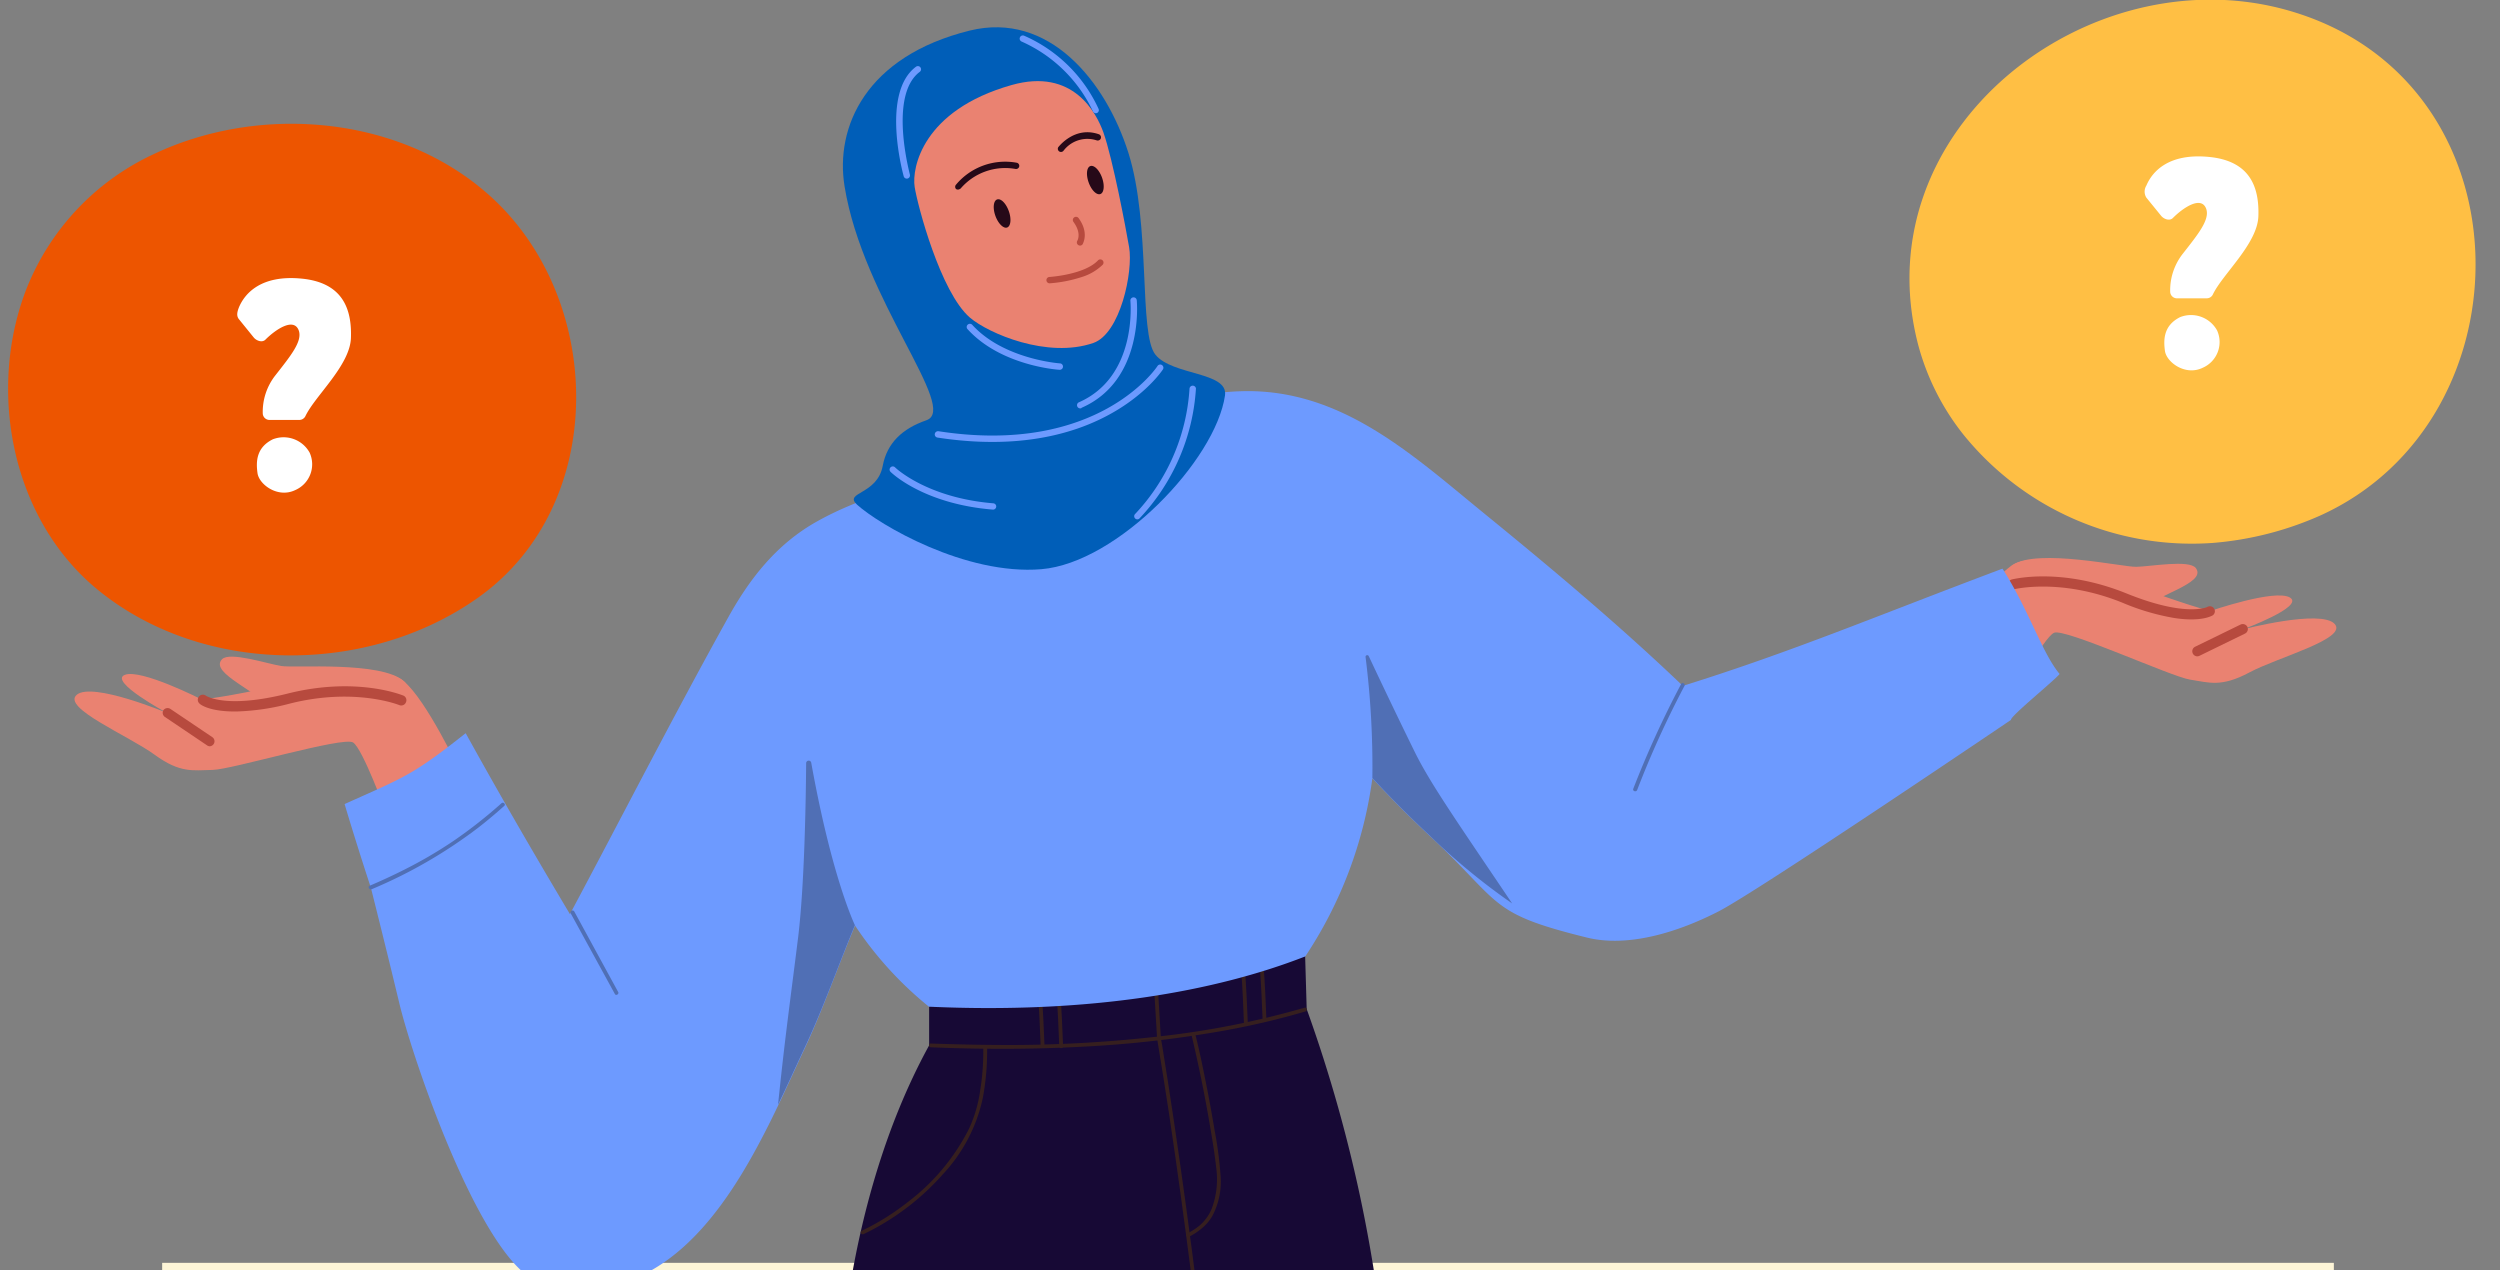
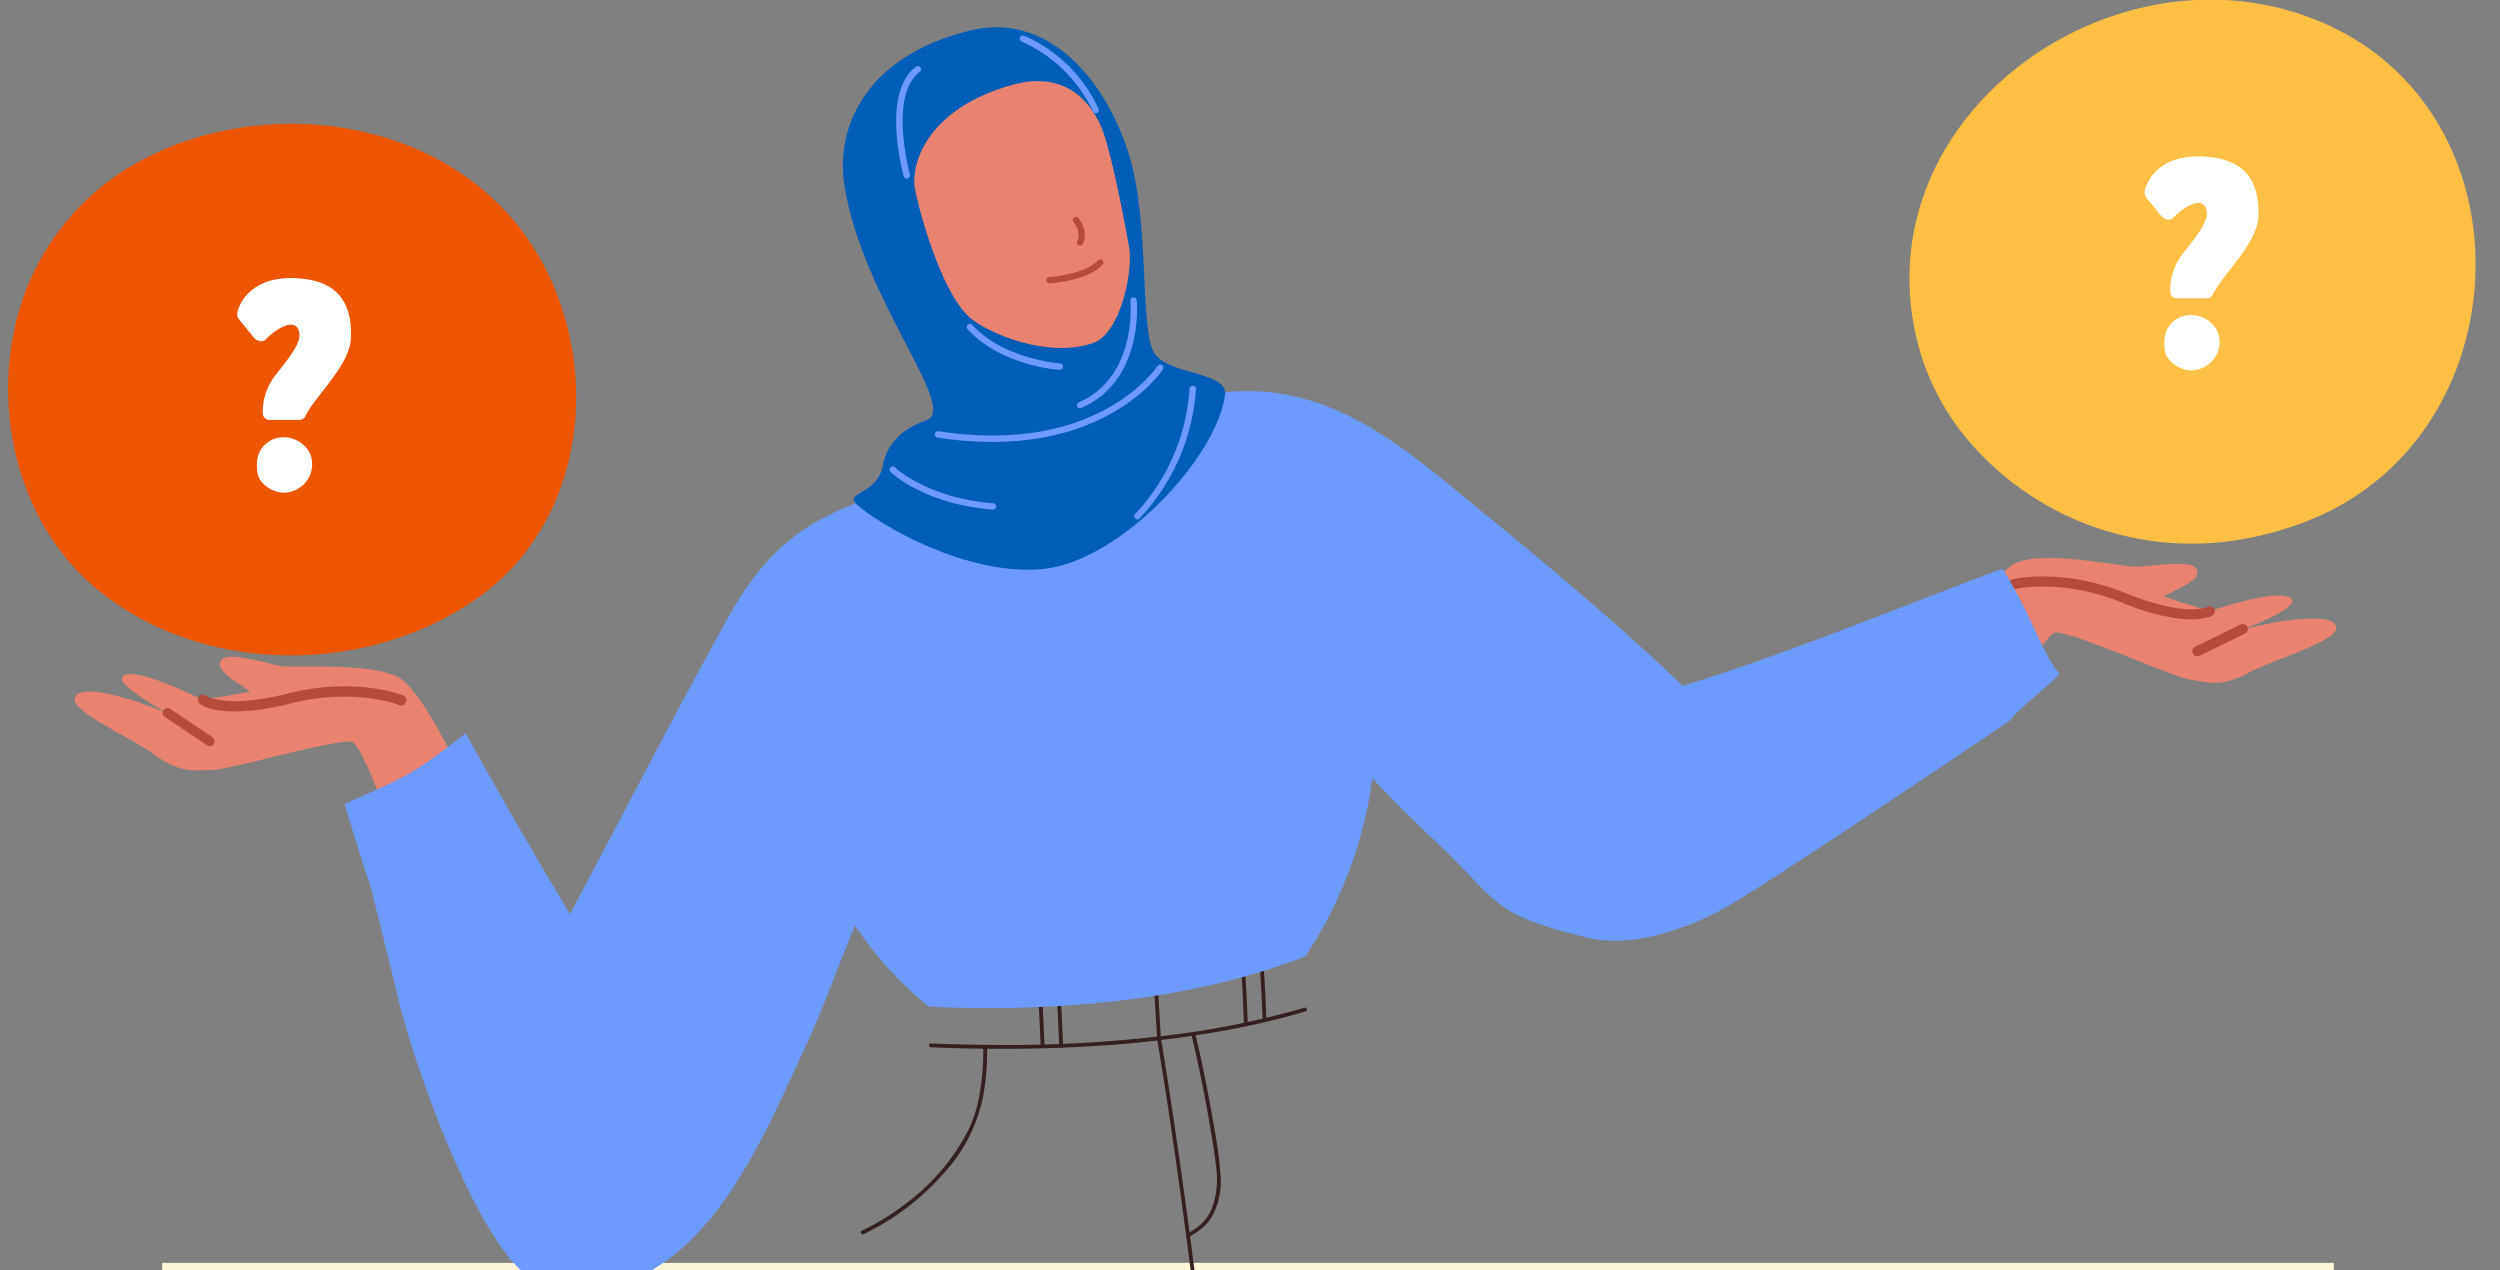
<svg xmlns="http://www.w3.org/2000/svg" id="Layer_1" data-name="Layer 1" viewBox="0 0 370 188">
  <rect x="0" y="0" width="370" height="188" fill="#808080" stroke="none" />
  <defs>
    <clipPath id="clip-path">
      <path style="fill:none" d="M0 0h370v188H0z" />
    </clipPath>
    <style>.cls-3{fill:#ea8271}.cls-4{fill:#b74a3e}.cls-8{fill:#361f1f}.cls-10{fill:#6d9aff}.cls-11{fill:#3f2524}.cls-12{fill:#261515}.cls-13{fill:#506fb5}.cls-14{fill:#fff}.cls-16{fill:#260918}</style>
  </defs>
  <g style="clip-path:url(#clip-path)">
    <path class="cls-3" d="M297.88 83.6c3.79-2.46 16.21.33 18.29.29s7.86-1.1 8.82.19c1.73 2.34-6.45 4-8.55 6.66s-22.6-4.52-18.56-7.14Z" />
    <path class="cls-3" d="M287.91 95.51s6.26-9.6 10-11.91 13.79 1.47 18.69 3.32c6.35 2.41 10.49 3.52 10.49 3.52s9.63-3.33 11.83-2-6.95 4.7-6.95 4.7 11.5-3 13.55-.81-8.43 4.95-12.61 7.19-6 1.49-8.79 1.06-18.54-7.65-20.12-6.93-6.26 9.6-6.26 9.6Z" />
    <path class="cls-4" d="M325.09 97.13a.75.75 0 0 1-.22-1.41l6.74-3.29a.77.77 0 0 1 1 .34.75.75 0 0 1-.35 1l-6.74 3.29a.73.73 0 0 1-.43.07ZM321.82 91.47a34.42 34.42 0 0 1-7.7-2.27c-9.12-3.69-15.95-2-16-2a.73.73 0 0 1-.9-.53.74.74 0 0 1 .53-.91c.3-.07 7.35-1.82 16.95 2.06 8.88 3.6 12 2 12 2a.74.74 0 0 1 1 .27.73.73 0 0 1-.25 1c-.24.13-1.81.96-5.63.38Z" />
    <path class="cls-3" d="M59.77 100.81c-3.41-3-16.1-1.91-18.15-2.24s-7.64-2.17-8.76-1c-2 2.09 5.83 4.84 7.54 7.78s23.01-1.35 19.37-4.54Z" />
    <path class="cls-3" d="M68 114s-4.87-10.37-8.23-13.17-13.86-.45-19 .71c-6.63 1.51-10.89 2-10.89 2s-9.07-4.63-11.43-3.65 6.24 5.61 6.24 5.61-11-4.6-13.32-2.68 7.67 6.07 11.5 8.87 5.72 2.3 8.57 2.26 19.38-5 20.82-4.06 4.87 10.38 4.87 10.38Z" />
    <path class="cls-4" d="M31 110.45a.74.74 0 0 0 .41-1.36l-6.22-4.19a.77.77 0 0 0-1 .2.75.75 0 0 0 .2 1l6.22 4.19a.76.76 0 0 0 .39.16ZM35 105.3a34.41 34.41 0 0 0 7.94-1.18c9.55-2.4 16.07.2 16.14.23a.75.75 0 0 0 1-.41.74.74 0 0 0-.4-1c-.29-.11-7-2.82-17.07-.3-9.29 2.34-12.14.32-12.17.3a.75.75 0 0 0-.93 1.17c.16.2 1.6 1.24 5.49 1.19Z" />
    <path style="fill:#fdf5d7" d="M24 186.9h321.41v1.11H24z" />
    <path d="M290.61 64.35a43.47 43.47 0 0 0 36.93 16 48.74 48.74 0 0 0 15.74-4c31.65-14.19 31.48-64.74-4.85-74.87-29.36-8.18-62.76 17.67-54.57 49.44a36.44 36.44 0 0 0 6.75 13.43Z" style="fill:#ffbf44" />
-     <path d="m193.16 141.49.23 7.85a213.27 213.27 0 0 1 12.23 59.81s-36.08 13.75-81.56-.71c0 0 0-29.21 13.45-53.72v-5.79Z" style="fill:#170935" />
    <path class="cls-8" d="M153.61 146.84c.19 2.67.31 5.35.41 8 0 .36.58.36.57 0-.11-2.68-.22-5.36-.42-8-.03-.36-.59-.37-.56 0ZM156.37 147c.19 2.61.3 5.23.4 7.85 0 .36.58.37.57 0-.11-2.62-.21-5.24-.41-7.85-.03-.41-.59-.41-.56 0ZM183.7 143.59c.2 2.68.31 5.36.41 8 0 .36.58.36.57 0-.11-2.68-.22-5.36-.42-8-.03-.36-.59-.36-.56 0ZM186.46 143.1c.19 2.62.3 5.24.41 7.86 0 .36.58.36.56 0-.1-2.62-.21-5.24-.41-7.86-.02-.36-.59-.36-.56 0Z" />
    <path class="cls-8" d="M137.77 155c7.28.3 14.57.32 21.84-.06a165.69 165.69 0 0 0 21.89-2.47 114.68 114.68 0 0 0 11.72-2.78c.34-.11.2-.66-.15-.55a127.26 127.26 0 0 1-21.25 4.22 196.69 196.69 0 0 1-22 1.3q-6 0-12.08-.22c-.33 0-.33.56.03.56Z" />
    <path class="cls-8" d="M127.81 182.65a37.09 37.09 0 0 0 11.79-8.92 23.77 23.77 0 0 0 5.87-11.3 37.73 37.73 0 0 0 .62-7.5c0-.36-.58-.36-.57 0a36.13 36.13 0 0 1-.47 6.57 20 20 0 0 1-1.64 5.56 31.18 31.18 0 0 1-8.88 10.71 36.57 36.57 0 0 1-7 4.39c-.33.15-.04.64.28.49ZM170.56 142.16l.69 11.54c0 .36.59.36.56 0l-.68-11.54c-.02-.36-.59-.36-.57 0Z" />
    <path class="cls-8" d="M171.26 153.77c.62 3.67 1.19 7.36 1.75 11q.9 6 1.73 12.07c.57 4.15 1.12 8.29 1.65 12.45s1 8.12 1.49 12.19q.66 5.63 1.27 11.27c0 .44.09.87.14 1.31s.6.36.56 0q-.58-5.6-1.24-11.18-.71-6-1.47-12.11-.79-6.24-1.64-12.48-.83-6.08-1.73-12.16-.83-5.64-1.75-11.27c-.07-.43-.14-.86-.22-1.29s-.6-.16-.54.2Z" />
    <path class="cls-8" d="M176.35 153.2q1.52 6.39 2.63 12.86c.38 2.2.76 4.41 1 6.63a12.49 12.49 0 0 1-.66 6.24 6.71 6.71 0 0 1-1.81 2.47 10.25 10.25 0 0 1-1.82 1.17c-.33.17 0 .65.28.48a10.31 10.31 0 0 0 1.58-1 7.14 7.14 0 0 0 1.83-2 10.84 10.84 0 0 0 1.27-5.92 55.56 55.56 0 0 0-.88-6.79q-.56-3.39-1.23-6.77c-.5-2.51-1-5-1.64-7.51-.09-.36-.63-.21-.55.14Z" />
    <path d="M70.57 27.35C57.3 16.93 37.76 15.67 22.69 22.84A37 37 0 0 0 3.8 43.05C-1.87 58 1.74 77 14.61 87.4c15.62 12.66 39.9 12.57 56.12 1.07 19.44-13.76 18.79-44.36 1.64-59.61-.58-.52-1.19-1.02-1.8-1.51Z" style="fill:#ed5500" />
    <path class="cls-10" d="M296.37 84.16c-19 7.14-31.1 12.29-47.31 17.35-9.42-9-19.41-17.38-29.51-25.61-10.67-8.71-21.14-18.43-35.82-18-7.49.24-14.74 2.46-21.8 4.78l-22.61 7.46c-6.26 2.07-12.84 3.86-18.61 7.15s-9.68 8.24-12.89 14c-8 14.38-15.73 29.51-23.47 44-5.2-8.72-10.35-17.58-15.43-26.78C61 114.78 59.9 115 51 119c1.87 6.28 3.89 12.39 3.89 12.39s2.24 8.87 4.17 16.93c2 8.47 12.49 39.19 21.08 41.57a21.13 21.13 0 0 0 10.82.33c14.85-3.8 22.41-22.86 28.22-35.23 2.59-5.54 5-12.38 7.37-18a53.44 53.44 0 0 0 10.93 12c23.87 1.08 42.38-2.24 55.7-7.44a62.5 62.5 0 0 0 9.93-26.36c2.73 2.92 5.54 5.76 8.47 8.49 10.86 10.14 8.57 11.46 23.33 15.09 6.19 1.52 13.67-.92 19.43-3.88 5.94-3.05 43.29-28.35 43.29-28.35-.13-.53 6.33-5.73 7.19-6.79-2.65-3.21-4.42-9.23-8.45-15.59Z" />
    <path class="cls-11" d="M158.55 31.7c.4 1.73-1.59 1.44-3.06 2.91s-2.54 1.85-3.07 1c-.63-1 .18-3.08 2.49-4.43 2.16-1.18 3.36-.74 3.64.52ZM159.76 31.07c.55 1.68 2.1.4 4.12.9 1.86.45 3.13.26 3.16-.72 0-1.19-1.74-2.54-4.42-2.49-2.5.04-3.27 1.08-2.86 2.31Z" />
    <path class="cls-12" d="M164.18 34.25c1.25-.62 2 1.25 2.14 2.09.09.54.07 1.25-.5 1.52-.83.4-1.45-.69-1.72-1.3s-.74-1.9.08-2.31ZM156.67 36.23c1.25-.63 2 1.25 2.14 2.09.09.54.07 1.25-.51 1.52-.83.4-1.45-.69-1.72-1.31s-.73-1.9.09-2.3Z" />
-     <path class="cls-11" d="M161.71 35.4a28.06 28.06 0 0 0 3 5.21c.19.31.68 0 .49-.28a27.35 27.35 0 0 1-2.93-5.08c-.14-.34-.68-.19-.56.15Z" />
    <path class="cls-11" d="M162.4 41.81a6.14 6.14 0 0 0 1.52-.37 2.74 2.74 0 0 0 1.26-.82.29.29 0 0 0-.1-.39.3.3 0 0 0-.39.1 2.17 2.17 0 0 1-1 .6 6.15 6.15 0 0 1-1.28.32.29.29 0 0 0-.28.28.28.28 0 0 0 .27.28Z" />
-     <path class="cls-13" d="M242.3 116.92a142.52 142.52 0 0 1 7-15.4c.17-.33-.32-.61-.49-.29a146 146 0 0 0-7.1 15.54c-.09.34.46.49.59.15ZM84.47 135.19 91 147.11c.17.32.66 0 .49-.29L85 134.91a.28.28 0 0 0-.53.28ZM55 131.61a71.8 71.8 0 0 0 15.63-9c1.38-1.06 2.71-2.18 4-3.34.27-.23-.13-.63-.4-.4a70 70 0 0 1-7.06 5.55 65.53 65.53 0 0 1-7.57 4.41c-1.61.81-3.25 1.56-4.91 2.27-.3.17-.01.65.31.51Z" />
    <path class="cls-11" d="M159.16 43.82c.49 2.63 3.61 3.59 5.5.53Z" />
-     <path class="cls-13" d="M126.53 136.93c-2.35 5.65-4.78 12.49-7.38 18-1.23 2.62-2.54 5.55-4 8.57 1.07-10.4 1.9-16.06 3-25 .89-7.52 1.11-19.29 1.16-25.57a.38.38 0 0 1 .75-.06c3.08 17.13 6.47 24.06 6.47 24.06ZM223.8 133.71a95.09 95.09 0 0 1-12.24-10.08c-2.92-2.72-5.73-5.56-8.45-8.48a130.19 130.19 0 0 0-1-17.86.25.25 0 0 1 .48-.15c1.24 2.64 3.84 8.14 6.78 14.12 2.28 4.64 6.13 10.14 14.43 22.45Z" />
    <path class="cls-14" d="M45.83 67a4.16 4.16 0 0 1-2.13 5.53c-2.57 1.25-5.36-.82-5.59-2.51s-.2-3.77 2.26-5A4.4 4.4 0 0 1 45.83 67Zm6.11-17c-.14 4.1-5.33 8.59-6.75 11.61a1 1 0 0 1-.86.54h-4.51a1 1 0 0 1-.93-.91 8.75 8.75 0 0 1 1.89-5.72c2.22-2.84 4-5 3.44-6.6-.73-2-3.44-.15-4.94 1.35-.47.47-1.32.18-1.74-.34l-2.17-2.68c-.43-.52-.24-1.16 0-1.78.89-2.1 3.33-4.83 9.32-4.23s7.4 4.43 7.25 8.76ZM328.13 48.91a4.15 4.15 0 0 1-2.13 5.52c-2.57 1.25-5.36-.82-5.59-2.5s-.2-3.78 2.26-5a4.4 4.4 0 0 1 5.46 1.98ZM334.24 32c-.14 4.1-5.33 8.59-6.75 11.61a1 1 0 0 1-.86.54h-4.51a1 1 0 0 1-.93-.91 8.75 8.75 0 0 1 1.89-5.72c2.22-2.84 4-5 3.44-6.61-.73-2-3.44-.15-4.94 1.36-.47.47-1.32.18-1.74-.34l-2.18-2.68a1.68 1.68 0 0 1 0-1.78c.89-2.11 3.33-4.84 9.32-4.24s7.41 4.4 7.26 8.77Z" />
    <path d="M181.3 58.53c-1.4 9.59-15.92 24.77-27.17 25.71s-24-6.57-27.3-9.56c-2-1.87 3-1.41 3.81-5.72.64-3.39 2.89-5.52 6.46-6.76 4.9-1.68-9.38-17.79-12.1-34.6-1.44-8.78 3.14-19.27 18.51-23.07C155.23 1.63 163.64 12 167 22.61s1.5 26.77 4 29.88 10.81 2.51 10.3 6.04Z" style="fill:#005eb8" />
    <path class="cls-3" d="M143.54 47c2.74 2.34 11.47 6.11 18.27 3.76 4-1.38 5.92-10.57 5.3-14.17-.47-2.74-2.4-13-3.81-17-1-2.79-4.44-9.61-13.6-7-13.19 3.74-14.77 12.29-14.33 15.08s3.83 15.58 8.17 19.33Z" />
    <path class="cls-4" d="M160 36.32a.45.45 0 0 0 .24-.19c0-.06 1-1.63-.61-3.85a.47.47 0 1 0-.76.56c1.23 1.67.6 2.74.58 2.78a.47.47 0 0 0 .55.7ZM160.1 41a7.72 7.72 0 0 0 3.09-1.81.47.47 0 0 0-.69-.65c-2 2.12-7.14 2.45-7.19 2.45a.47.47 0 1 0 .06.94 20 20 0 0 0 4.73-.93Z" />
-     <path class="cls-16" d="M149.3 31.24c.41 1.14.3 2.23-.24 2.43s-1.33-.58-1.74-1.72-.3-2.23.25-2.43 1.32.57 1.73 1.72ZM163.1 26.29c.41 1.15.3 2.24-.25 2.43s-1.32-.57-1.73-1.72-.3-2.23.25-2.42 1.32.57 1.73 1.71ZM162.63 20.77a.49.49 0 0 0 .29-.29.48.48 0 0 0-.29-.61c-3.61-1.26-5.95 1.87-6 1.9a.47.47 0 0 0 .76.55 4.43 4.43 0 0 1 4.9-1.55.54.54 0 0 0 .34 0ZM142 28a.53.53 0 0 0 .2-.13 8.69 8.69 0 0 1 8.06-2.87.48.48 0 0 0 .58-.34.47.47 0 0 0-.34-.57 9.48 9.48 0 0 0-9 3.23.47.47 0 0 0 0 .66.49.49 0 0 0 .5.02Z" />
    <path class="cls-10" d="M162.34 16.73a.46.46 0 0 0 .25-.61 21.66 21.66 0 0 0-11.03-10.84.47.47 0 0 0-.61.25.47.47 0 0 0 .25.62 21.17 21.17 0 0 1 10.55 10.32.47.47 0 0 0 .59.26ZM134.36 26.41a.47.47 0 0 0 .3-.57c0-.12-3.19-11.73 1.47-15.21a.47.47 0 1 0-.57-.75c-5.17 3.86-1.95 15.71-1.81 16.21a.47.47 0 0 0 .58.33ZM160.08 60.35c9.31-4.07 8.17-15.8 8.16-15.92a.47.47 0 0 0-.94.1c0 .11 1.08 11.17-7.6 15a.47.47 0 0 0 .34.88Z" />
    <path class="cls-10" d="M159.49 63.42c8.9-3.08 12.56-8.65 12.62-8.74a.47.47 0 0 0-.8-.51c-.08.14-8.78 13.31-32.42 9.65a.49.49 0 0 0-.54.4.47.47 0 0 0 .4.54c8.83 1.36 15.64.42 20.74-1.34ZM157 54.7a.46.46 0 0 0 .32-.42.47.47 0 0 0-.44-.5c-.08 0-8.38-.61-13-5.72a.48.48 0 0 0-.67 0 .47.47 0 0 0 0 .67c4.91 5.39 13.3 6 13.66 6a.36.36 0 0 0 .13-.03ZM168.47 76.84a.36.36 0 0 0 .18-.12A30.73 30.73 0 0 0 177 57.49a.48.48 0 0 0-.95 0A29.78 29.78 0 0 1 168 76.07a.46.46 0 0 0 0 .66.46.46 0 0 0 .47.11ZM147.12 75.4a.48.48 0 0 0 .32-.4.47.47 0 0 0-.43-.51c-9.85-.81-14.5-5.27-14.54-5.32a.47.47 0 0 0-.67 0 .46.46 0 0 0 0 .66c.19.2 4.94 4.76 15.12 5.59a.58.58 0 0 0 .2-.02Z" />
  </g>
</svg>